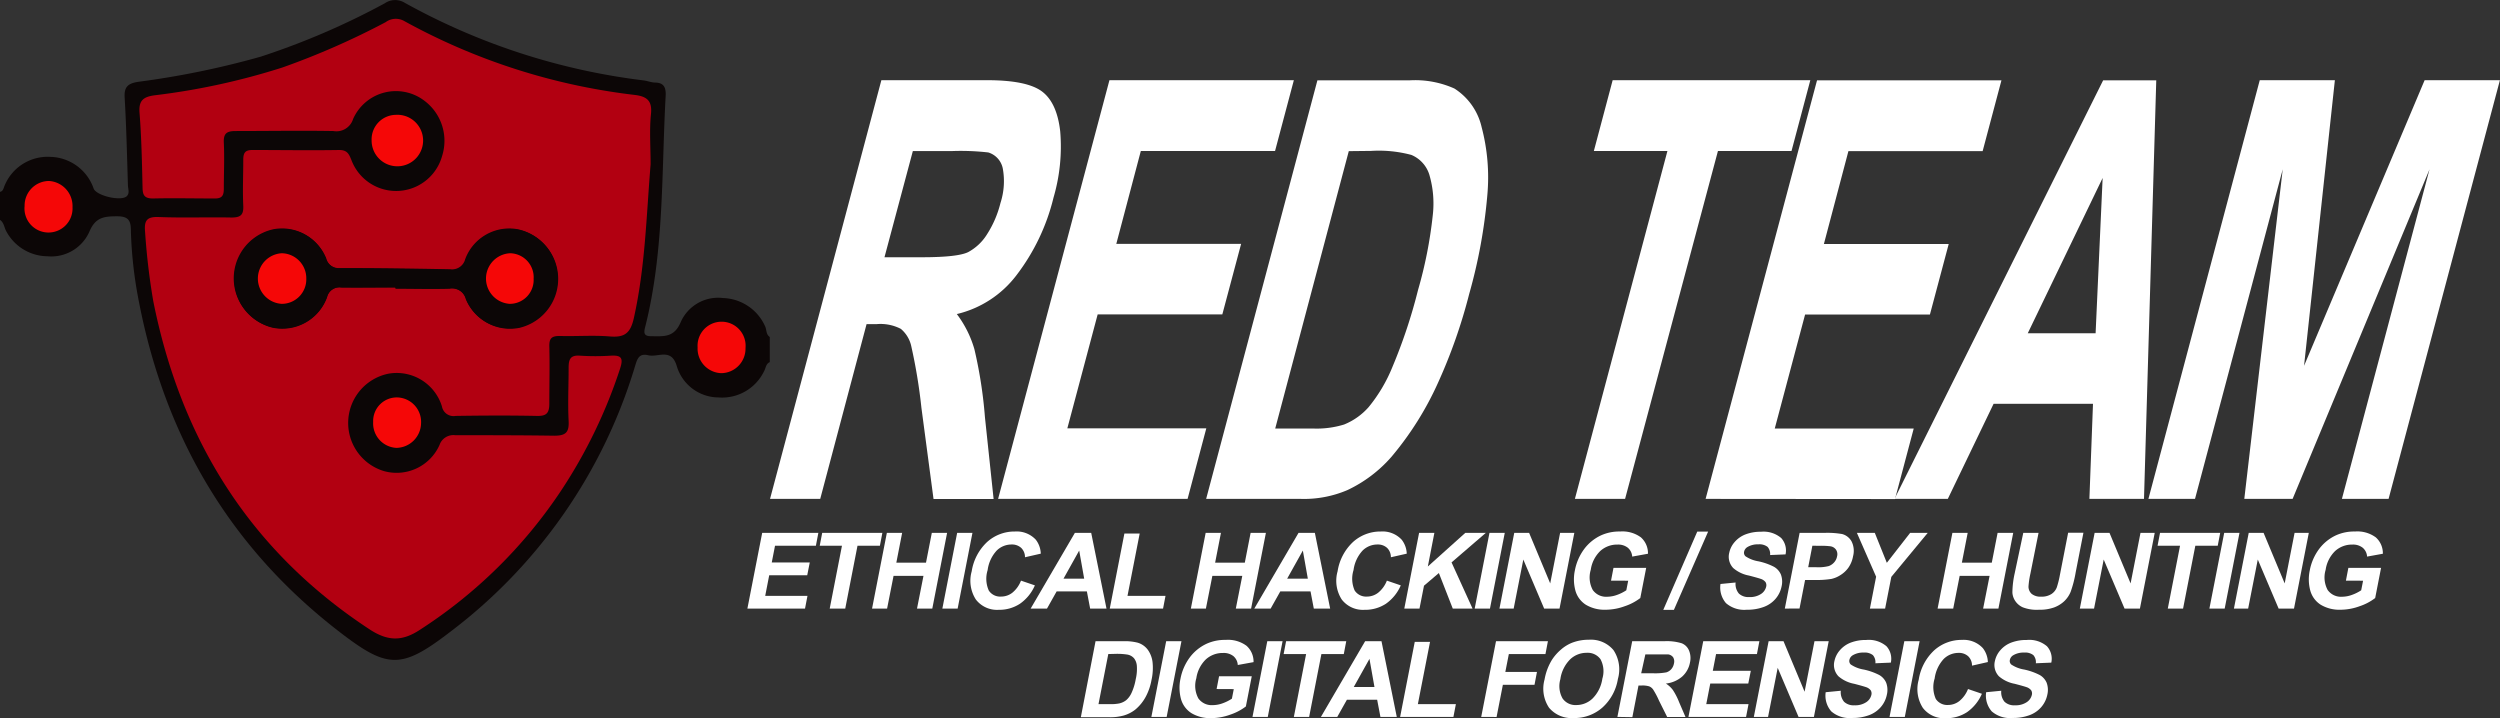
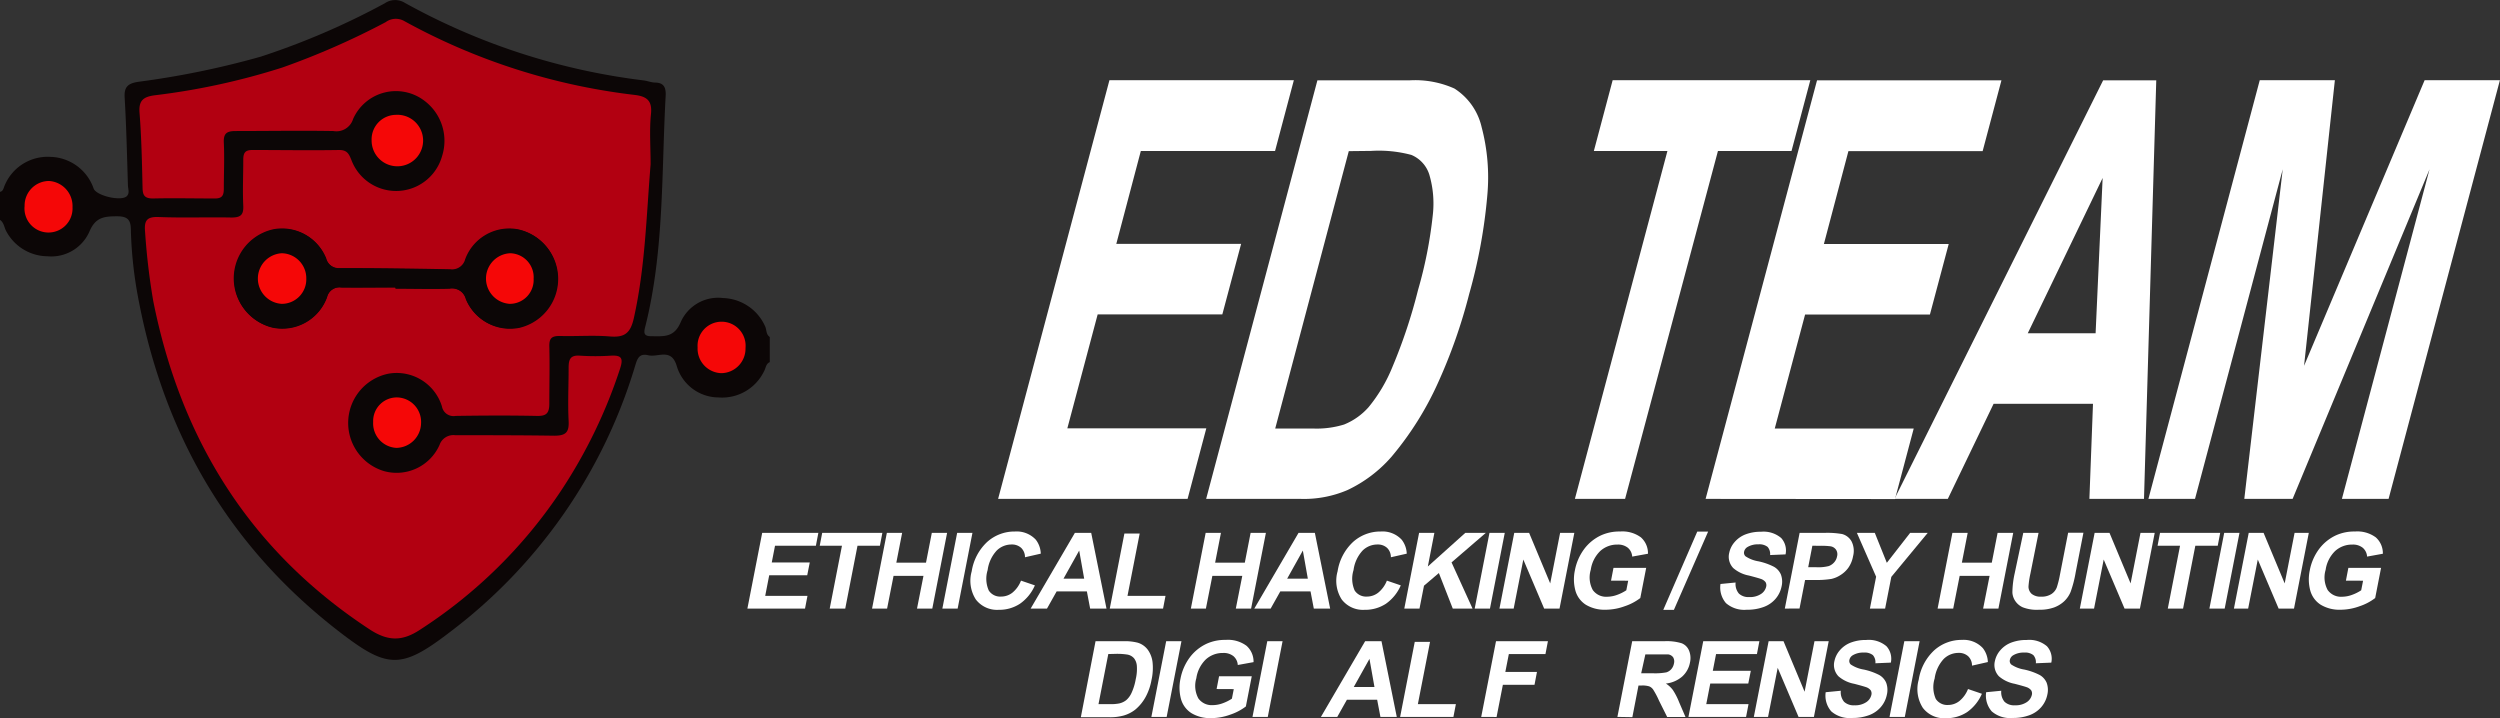
<svg xmlns="http://www.w3.org/2000/svg" id="Layer_1" data-name="Layer 1" viewBox="0 0 305.83 87.87">
  <rect x="0" y="0" width="305.83" height="87.87" fill="#333333" stroke="none" />
  <defs>
    <style>.cls-1{fill:#fff;}.cls-2{fill:#0c0606;}.cls-3{fill:#f50707;}.cls-4{fill:#b20011;}</style>
  </defs>
  <path class="cls-1" d="M1068.15,288.42l1.81-9.26h6.87l-.3,1.57h-5l-.4,2.05h4.65l-.31,1.56h-4.65l-.49,2.52h5.17l-.3,1.56Z" transform="translate(-976.72 -213.97)" />
  <path class="cls-1" d="M1078.22,288.42l1.5-7.69H1077l.3-1.57h7.36l-.3,1.57h-2.74l-1.5,7.69Z" transform="translate(-976.72 -213.97)" />
  <path class="cls-1" d="M1083.4,288.42l1.81-9.26h1.87l-.71,3.64H1090l.71-3.64h1.87l-1.81,9.26h-1.87l.79-4h-3.66l-.79,4Z" transform="translate(-976.72 -213.97)" />
  <path class="cls-1" d="M1092,288.42l1.81-9.26h1.87l-1.81,9.26Z" transform="translate(-976.72 -213.97)" />
  <path class="cls-1" d="M1101.62,285l1.7.58a5.31,5.31,0,0,1-1.83,2.25,4.61,4.61,0,0,1-2.6.74,3.26,3.26,0,0,1-2.79-1.26,4.23,4.23,0,0,1-.51-3.45,6.22,6.22,0,0,1,1.89-3.59,5,5,0,0,1,3.39-1.28,3.2,3.2,0,0,1,2.56,1,2.93,2.93,0,0,1,.61,1.71l-1.93.44a1.58,1.58,0,0,0-.46-1.14,1.65,1.65,0,0,0-1.19-.42,2.57,2.57,0,0,0-1.81.74,4.37,4.37,0,0,0-1.11,2.39,3.54,3.54,0,0,0,.14,2.5,1.66,1.66,0,0,0,1.5.74,2.23,2.23,0,0,0,1.38-.47A3.54,3.54,0,0,0,1101.62,285Z" transform="translate(-976.72 -213.97)" />
  <path class="cls-1" d="M1112.08,288.42h-2l-.4-2.1h-3.7l-1.18,2.1h-2l5.41-9.26h2Zm-2.73-3.66-.61-3.44-1.92,3.44Z" transform="translate(-976.72 -213.97)" />
  <path class="cls-1" d="M1112.48,288.42l1.79-9.18h1.87l-1.49,7.62h4.65l-.3,1.56Z" transform="translate(-976.72 -213.97)" />
  <path class="cls-1" d="M1122.4,288.42l1.81-9.26h1.87l-.71,3.64H1129l.71-3.64h1.87l-1.81,9.26h-1.87l.79-4h-3.66l-.79,4Z" transform="translate(-976.72 -213.97)" />
  <path class="cls-1" d="M1139.44,288.42h-2l-.4-2.1h-3.7l-1.18,2.1h-2l5.41-9.26h2Zm-2.73-3.66-.61-3.44-1.92,3.44Z" transform="translate(-976.72 -213.97)" />
  <path class="cls-1" d="M1146.38,285l1.7.58a5.32,5.32,0,0,1-1.82,2.25,4.62,4.62,0,0,1-2.61.74,3.26,3.26,0,0,1-2.79-1.26,4.23,4.23,0,0,1-.51-3.45,6.22,6.22,0,0,1,1.89-3.59,5,5,0,0,1,3.39-1.28,3.2,3.2,0,0,1,2.56,1,2.94,2.94,0,0,1,.62,1.71l-1.94.44a1.57,1.57,0,0,0-.46-1.14,1.65,1.65,0,0,0-1.19-.42,2.57,2.57,0,0,0-1.81.74,4.37,4.37,0,0,0-1.11,2.39,3.55,3.55,0,0,0,.14,2.5,1.67,1.67,0,0,0,1.5.74,2.23,2.23,0,0,0,1.37-.47A3.54,3.54,0,0,0,1146.38,285Z" transform="translate(-976.72 -213.97)" />
  <path class="cls-1" d="M1148.51,288.42l1.81-9.26h1.87l-.8,4.11,4.58-4.11h2.51l-4.19,3.61,2.57,5.65h-2.42l-1.7-4.35-1.82,1.55-.55,2.8Z" transform="translate(-976.72 -213.97)" />
  <path class="cls-1" d="M1157.12,288.42l1.81-9.26h1.87l-1.81,9.26Z" transform="translate(-976.72 -213.97)" />
  <path class="cls-1" d="M1160.15,288.42l1.81-9.26h1.82l2.58,6.18,1.21-6.18h1.74l-1.81,9.26h-1.88l-2.55-6-1.18,6Z" transform="translate(-976.72 -213.97)" />
  <path class="cls-1" d="M1173.8,285l.3-1.56h4l-.72,3.69a6.52,6.52,0,0,1-1.9,1,6.85,6.85,0,0,1-2.34.43,4.44,4.44,0,0,1-2.42-.61,3,3,0,0,1-1.28-1.74,5.29,5.29,0,0,1-.06-2.47,6.36,6.36,0,0,1,1.11-2.57,5.44,5.44,0,0,1,2.11-1.72,5.38,5.38,0,0,1,2.31-.46,3.81,3.81,0,0,1,2.55.72,2.6,2.6,0,0,1,.86,2l-1.93.35a1.54,1.54,0,0,0-.53-1.08,1.9,1.9,0,0,0-1.27-.39,3.06,3.06,0,0,0-2.1.78,4,4,0,0,0-1.17,2.31,3.23,3.23,0,0,0,.25,2.47,2,2,0,0,0,1.76.82,3.59,3.59,0,0,0,1.22-.23,5.21,5.21,0,0,0,1.12-.56l.23-1.17Z" transform="translate(-976.72 -213.97)" />
  <path class="cls-1" d="M1180.19,288.58l4.16-9.58h1.33l-4.19,9.58Z" transform="translate(-976.72 -213.97)" />
  <path class="cls-1" d="M1187.19,285.41l1.85-.18a1.82,1.82,0,0,0,.4,1.35,1.7,1.7,0,0,0,1.27.43,2.42,2.42,0,0,0,1.44-.38,1.46,1.46,0,0,0,.63-.89.74.74,0,0,0-.08-.56,1.21,1.21,0,0,0-.6-.4q-.31-.11-1.42-.4a4.07,4.07,0,0,1-1.93-.92,2,2,0,0,1-.49-1.86,2.89,2.89,0,0,1,.66-1.32,3.32,3.32,0,0,1,1.34-.94,5.15,5.15,0,0,1,1.89-.32,3.32,3.32,0,0,1,2.47.77,2.27,2.27,0,0,1,.53,2l-1.89.08a1.3,1.3,0,0,0-.31-1,1.63,1.63,0,0,0-1.12-.31,2.46,2.46,0,0,0-1.34.33.86.86,0,0,0-.41.57.59.59,0,0,0,.17.56,4,4,0,0,0,1.6.62,7.61,7.61,0,0,1,1.89.67,2,2,0,0,1,.84.94,2.53,2.53,0,0,1,.08,1.48,3.31,3.31,0,0,1-.73,1.49,3.46,3.46,0,0,1-1.45,1,5.73,5.73,0,0,1-2.08.34,3.4,3.4,0,0,1-2.54-.81A2.93,2.93,0,0,1,1187.19,285.41Z" transform="translate(-976.72 -213.97)" />
  <path class="cls-1" d="M1195.06,288.42l1.81-9.26h3a10.43,10.43,0,0,1,2.2.14,1.87,1.87,0,0,1,1.16.91,2.57,2.57,0,0,1,.18,1.8,3.54,3.54,0,0,1-.59,1.43,3.42,3.42,0,0,1-1,.91,3.34,3.34,0,0,1-1.06.44,11,11,0,0,1-2,.13h-1.22l-.68,3.49Zm3.37-7.69-.51,2.63h1a5.19,5.19,0,0,0,1.51-.14,1.61,1.61,0,0,0,.67-.46,1.49,1.49,0,0,0,.35-.72,1,1,0,0,0-.13-.83,1,1,0,0,0-.67-.41,8.57,8.57,0,0,0-1.33-.06Z" transform="translate(-976.72 -213.97)" />
  <path class="cls-1" d="M1205.47,288.42l.76-3.9-2.35-5.36h2.19l1.47,3.66,2.85-3.66h2.15l-4.45,5.38-.76,3.88Z" transform="translate(-976.72 -213.97)" />
  <path class="cls-1" d="M1213.75,288.42l1.81-9.26h1.87l-.71,3.64h3.66l.71-3.64H1223l-1.81,9.26h-1.87l.79-4h-3.66l-.79,4Z" transform="translate(-976.72 -213.97)" />
  <path class="cls-1" d="M1224.23,279.16h1.87l-1,5a10.36,10.36,0,0,0-.23,1.55,1.19,1.19,0,0,0,.39.91,1.71,1.71,0,0,0,1.17.34,2.17,2.17,0,0,0,1.26-.33,1.69,1.69,0,0,0,.64-.8,11.48,11.48,0,0,0,.39-1.57l1-5.12h1.87l-.95,4.86a13.82,13.82,0,0,1-.61,2.36,3.35,3.35,0,0,1-.79,1.16,3.7,3.7,0,0,1-1.24.76,5.19,5.19,0,0,1-1.84.28,4.71,4.71,0,0,1-2-.3,2.17,2.17,0,0,1-.93-.8,2.08,2.08,0,0,1-.33-1,11.36,11.36,0,0,1,.28-2.35Z" transform="translate(-976.72 -213.97)" />
  <path class="cls-1" d="M1231.15,288.42l1.81-9.26h1.82l2.58,6.18,1.21-6.18h1.74l-1.81,9.26h-1.88l-2.55-6-1.18,6Z" transform="translate(-976.72 -213.97)" />
  <path class="cls-1" d="M1241.91,288.42l1.5-7.69h-2.75l.3-1.57h7.36l-.3,1.57h-2.74l-1.5,7.69Z" transform="translate(-976.72 -213.97)" />
  <path class="cls-1" d="M1247,288.42l1.81-9.26h1.87l-1.81,9.26Z" transform="translate(-976.72 -213.97)" />
  <path class="cls-1" d="M1250,288.42l1.81-9.26h1.82l2.58,6.18,1.21-6.18h1.74l-1.81,9.26h-1.88l-2.55-6-1.18,6Z" transform="translate(-976.72 -213.97)" />
  <path class="cls-1" d="M1263.7,285l.3-1.56h4l-.72,3.69a6.52,6.52,0,0,1-1.9,1,6.85,6.85,0,0,1-2.34.43,4.44,4.44,0,0,1-2.42-.61,3,3,0,0,1-1.28-1.74,5.29,5.29,0,0,1-.06-2.47,6.36,6.36,0,0,1,1.11-2.57,5.44,5.44,0,0,1,2.11-1.72,5.38,5.38,0,0,1,2.31-.46,3.81,3.81,0,0,1,2.55.72,2.6,2.6,0,0,1,.86,2l-1.93.35a1.54,1.54,0,0,0-.53-1.08,1.9,1.9,0,0,0-1.27-.39,3.06,3.06,0,0,0-2.1.78,4,4,0,0,0-1.17,2.31,3.23,3.23,0,0,0,.25,2.47,2,2,0,0,0,1.76.82,3.59,3.59,0,0,0,1.22-.23,5.21,5.21,0,0,0,1.12-.56l.23-1.17Z" transform="translate(-976.72 -213.97)" />
  <path class="cls-1" d="M1110.74,292.41h3.42a6.29,6.29,0,0,1,1.73.18,2.39,2.39,0,0,1,1.23.85,3.24,3.24,0,0,1,.59,1.5,6.65,6.65,0,0,1-.12,2.19,7,7,0,0,1-.67,2,5.33,5.33,0,0,1-1.31,1.64,4.17,4.17,0,0,1-1.46.74,6.07,6.07,0,0,1-1.69.2h-3.52Zm1.56,1.57-1.2,6.13h1.4a5.29,5.29,0,0,0,1.15-.09,2.16,2.16,0,0,0,.83-.39,2.56,2.56,0,0,0,.66-.89,6.79,6.79,0,0,0,.52-1.7,5.37,5.37,0,0,0,.13-1.65,1.7,1.7,0,0,0-.35-.9,1.41,1.41,0,0,0-.78-.44,8.08,8.08,0,0,0-1.52-.09Z" transform="translate(-976.72 -213.97)" />
  <path class="cls-1" d="M1117.57,301.67l1.81-9.26h1.87l-1.81,9.26Z" transform="translate(-976.72 -213.97)" />
  <path class="cls-1" d="M1125.55,298.26l.3-1.56h4l-.72,3.69a6.52,6.52,0,0,1-1.9,1,6.85,6.85,0,0,1-2.34.43,4.44,4.44,0,0,1-2.42-.61,3,3,0,0,1-1.28-1.74,5.29,5.29,0,0,1-.06-2.47,6.36,6.36,0,0,1,1.11-2.57,5.44,5.44,0,0,1,2.11-1.72,5.38,5.38,0,0,1,2.31-.46,3.81,3.81,0,0,1,2.55.72,2.6,2.6,0,0,1,.86,2l-1.93.35a1.54,1.54,0,0,0-.53-1.08,1.9,1.9,0,0,0-1.27-.39,3.06,3.06,0,0,0-2.1.78,4,4,0,0,0-1.17,2.31,3.23,3.23,0,0,0,.25,2.47,2,2,0,0,0,1.76.82,3.59,3.59,0,0,0,1.22-.23,5.21,5.21,0,0,0,1.12-.56l.23-1.17Z" transform="translate(-976.72 -213.97)" />
  <path class="cls-1" d="M1129.94,301.67l1.81-9.26h1.87l-1.81,9.26Z" transform="translate(-976.72 -213.97)" />
-   <path class="cls-1" d="M1135,301.67l1.5-7.69h-2.75l.3-1.57h7.36l-.3,1.57h-2.74l-1.5,7.69Z" transform="translate(-976.72 -213.97)" />
  <path class="cls-1" d="M1147.59,301.67h-2l-.4-2.1h-3.7l-1.18,2.1h-2l5.41-9.26h2Zm-2.73-3.66-.61-3.44-1.92,3.44Z" transform="translate(-976.72 -213.97)" />
  <path class="cls-1" d="M1148,301.67l1.79-9.18h1.87l-1.49,7.62h4.65l-.3,1.56Z" transform="translate(-976.72 -213.97)" />
  <path class="cls-1" d="M1157.92,301.67l1.81-9.26h6.35l-.3,1.57h-4.48l-.43,2.19h3.87l-.3,1.57h-3.87l-.77,3.94Z" transform="translate(-976.72 -213.97)" />
-   <path class="cls-1" d="M1165.67,297.09a6.83,6.83,0,0,1,.89-2.38,5.76,5.76,0,0,1,1.11-1.27,4.71,4.71,0,0,1,1.36-.84,5.65,5.65,0,0,1,2.07-.37,3.59,3.59,0,0,1,3,1.27,4.25,4.25,0,0,1,.54,3.53,6,6,0,0,1-1.91,3.51,5.18,5.18,0,0,1-3.51,1.27,3.6,3.6,0,0,1-3-1.26A4.19,4.19,0,0,1,1165.67,297.09Zm1.94-.06a3.07,3.07,0,0,0,.26,2.38,1.92,1.92,0,0,0,1.68.81,2.86,2.86,0,0,0,2-.81,4.31,4.31,0,0,0,1.19-2.42,3.11,3.11,0,0,0-.23-2.38,1.93,1.93,0,0,0-1.7-.78,2.89,2.89,0,0,0-2,.79A4.26,4.26,0,0,0,1167.61,297Z" transform="translate(-976.72 -213.97)" />
  <path class="cls-1" d="M1174.58,301.67l1.81-9.26h3.94a6.26,6.26,0,0,1,2.11.25,1.61,1.61,0,0,1,.9.89,2.41,2.41,0,0,1,.12,1.46,3.06,3.06,0,0,1-.95,1.72,3.64,3.64,0,0,1-2,.86,3.27,3.27,0,0,1,.85.78,8.1,8.1,0,0,1,.77,1.5l.78,1.81h-2.24l-1-2a10.08,10.08,0,0,0-.72-1.36,1.09,1.09,0,0,0-.49-.39,2.85,2.85,0,0,0-.92-.1h-.38l-.75,3.87Zm2.91-5.34h1.38a7.52,7.52,0,0,0,1.7-.11,1.32,1.32,0,0,0,.6-.39,1.45,1.45,0,0,0,.33-.7,1,1,0,0,0-.1-.75.91.91,0,0,0-.63-.36c-.15,0-.6,0-1.36,0H1178Z" transform="translate(-976.72 -213.97)" />
  <path class="cls-1" d="M1183.27,301.67l1.81-9.26h6.87l-.3,1.57h-5l-.4,2.05h4.65l-.31,1.56h-4.65l-.49,2.52h5.17l-.3,1.56Z" transform="translate(-976.72 -213.97)" />
  <path class="cls-1" d="M1191.27,301.67l1.81-9.26h1.82l2.58,6.18,1.21-6.18h1.74l-1.81,9.26h-1.88l-2.55-6-1.18,6Z" transform="translate(-976.72 -213.97)" />
  <path class="cls-1" d="M1200.06,298.65l1.85-.18a1.82,1.82,0,0,0,.4,1.35,1.7,1.7,0,0,0,1.27.43,2.42,2.42,0,0,0,1.44-.38,1.46,1.46,0,0,0,.63-.89.74.74,0,0,0-.08-.56,1.21,1.21,0,0,0-.6-.4q-.31-.11-1.42-.4a4.06,4.06,0,0,1-1.93-.92,2,2,0,0,1-.49-1.86,2.89,2.89,0,0,1,.66-1.32,3.32,3.32,0,0,1,1.34-.94,5.16,5.16,0,0,1,1.89-.32,3.33,3.33,0,0,1,2.48.77,2.27,2.27,0,0,1,.53,2l-1.89.08a1.3,1.3,0,0,0-.31-1,1.62,1.62,0,0,0-1.12-.31,2.46,2.46,0,0,0-1.34.33.87.87,0,0,0-.41.57.59.59,0,0,0,.17.56,4,4,0,0,0,1.6.62,7.61,7.61,0,0,1,1.89.67,2,2,0,0,1,.84.94,2.53,2.53,0,0,1,.08,1.48,3.31,3.31,0,0,1-.73,1.49,3.46,3.46,0,0,1-1.45,1,5.73,5.73,0,0,1-2.08.34,3.4,3.4,0,0,1-2.54-.81A2.93,2.93,0,0,1,1200.06,298.65Z" transform="translate(-976.72 -213.97)" />
  <path class="cls-1" d="M1207.87,301.67l1.81-9.26h1.87l-1.81,9.26Z" transform="translate(-976.72 -213.97)" />
  <path class="cls-1" d="M1217.47,298.26l1.7.58a5.32,5.32,0,0,1-1.82,2.25,4.62,4.62,0,0,1-2.61.74,3.26,3.26,0,0,1-2.79-1.26,4.23,4.23,0,0,1-.51-3.45,6.22,6.22,0,0,1,1.89-3.59,5,5,0,0,1,3.39-1.28,3.2,3.2,0,0,1,2.56,1,2.94,2.94,0,0,1,.62,1.71l-1.94.44a1.57,1.57,0,0,0-.46-1.14,1.65,1.65,0,0,0-1.19-.42,2.57,2.57,0,0,0-1.81.74,4.37,4.37,0,0,0-1.11,2.39,3.55,3.55,0,0,0,.14,2.5,1.67,1.67,0,0,0,1.5.74,2.23,2.23,0,0,0,1.37-.47A3.54,3.54,0,0,0,1217.47,298.26Z" transform="translate(-976.72 -213.97)" />
  <path class="cls-1" d="M1219.69,298.65l1.85-.18a1.82,1.82,0,0,0,.4,1.35,1.7,1.7,0,0,0,1.27.43,2.42,2.42,0,0,0,1.44-.38,1.46,1.46,0,0,0,.63-.89.74.74,0,0,0-.08-.56,1.21,1.21,0,0,0-.6-.4q-.31-.11-1.42-.4a4.06,4.06,0,0,1-1.93-.92,2,2,0,0,1-.49-1.86,2.89,2.89,0,0,1,.66-1.32,3.32,3.32,0,0,1,1.34-.94,5.16,5.16,0,0,1,1.89-.32,3.33,3.33,0,0,1,2.48.77,2.27,2.27,0,0,1,.53,2l-1.89.08a1.3,1.3,0,0,0-.31-1,1.62,1.62,0,0,0-1.12-.31,2.46,2.46,0,0,0-1.34.33.87.87,0,0,0-.41.57.59.59,0,0,0,.17.56,4,4,0,0,0,1.6.62,7.61,7.61,0,0,1,1.89.67,2,2,0,0,1,.84.94,2.53,2.53,0,0,1,.08,1.48,3.31,3.31,0,0,1-.73,1.49,3.46,3.46,0,0,1-1.45,1,5.73,5.73,0,0,1-2.08.34,3.4,3.4,0,0,1-2.54-.81A2.93,2.93,0,0,1,1219.69,298.65Z" transform="translate(-976.72 -213.97)" />
  <path class="cls-2" d="M976.72,237.44c.42-.09.43-.49.57-.78a5.69,5.69,0,0,1,5.57-3.5,5.75,5.75,0,0,1,5.32,3.89c.37.89,3.41,1.58,4.06.91.36-.37.15-.87.13-1.3-.11-3.58-.19-7.16-.4-10.74-.08-1.32.39-1.74,1.65-1.94a105.16,105.16,0,0,0,15-3.08,91.5,91.5,0,0,0,15.16-6.52,2.24,2.24,0,0,1,2.38-.11,80.18,80.18,0,0,0,29.32,9.54c.45.06.89.24,1.34.26,1.12,0,1.39.6,1.33,1.66-.52,9.47-.16,19-2.52,28.31-.17.68-.12,1.06.74,1.06,1.5,0,2.82.22,3.63-1.74a5,5,0,0,1,5.17-2.93,5.83,5.83,0,0,1,5.13,3.42c.23.44.09,1,.59,1.35v3.07c-.49.2-.48.73-.7,1.11a5.7,5.7,0,0,1-5.58,3.21,5.36,5.36,0,0,1-5.11-3.87c-.67-2.22-2.29-1-3.48-1.29s-1.37.54-1.64,1.42a63.65,63.65,0,0,1-22.63,32.45c-6,4.61-7.66,4.5-13.68-.17-13.27-10.28-21.15-23.78-24.34-40.17a52.17,52.17,0,0,1-1-8.79c0-1.25-.32-1.75-1.73-1.74-1.58,0-2.62.14-3.35,1.89a5.09,5.09,0,0,1-5.13,3,5.77,5.77,0,0,1-5-3c-.29-.47-.29-1.11-.8-1.45Z" transform="translate(-976.72 -213.97)" />
  <path class="cls-2" d="M1056.31,234.07c0-2-.15-4.11,0-6.14.16-1.7-.44-2.29-2-2.48a76.9,76.9,0,0,1-28.23-9.07,2.09,2.09,0,0,0-2.21.17,94.09,94.09,0,0,1-12.64,5.55,84.19,84.19,0,0,1-15.64,3.4c-1.36.2-1.95.64-1.83,2.14.24,3.06.3,6.13.37,9.2,0,.93.29,1.31,1.28,1.28,2.5-.06,5-.05,7.51,0,.92,0,1.17-.34,1.15-1.2,0-1.88,0-3.76,0-5.63-.05-1.14.35-1.44,1.46-1.42,4,.06,8,0,11.94,0a2.13,2.13,0,0,0,2.41-1.46,5.73,5.73,0,0,1,8.76-2.22,6.12,6.12,0,0,1,2.14,6.71,5.84,5.84,0,0,1-11.1.52c-.3-.73-.52-1.24-1.5-1.23-3.53.07-7.05.05-10.58,0-.92,0-1.17.33-1.15,1.2,0,1.88,0,3.76,0,5.63.05,1.15-.36,1.45-1.46,1.43-3-.07-5.92.06-8.87-.06-1.5-.06-1.81.45-1.68,1.84a82.24,82.24,0,0,0,1,8.45c3.39,17,11.84,30.55,26.46,40.15,2.22,1.45,4,1.5,6.15.06a59.31,59.31,0,0,0,17.26-17,61.68,61.68,0,0,0,7.25-15c.42-1.3.09-1.61-1.16-1.54a28.66,28.66,0,0,1-3.75,0c-1.18-.09-1.43.42-1.4,1.48.06,2.16-.06,4.33,0,6.48.07,1.38-.29,1.87-1.76,1.83-4-.1-8.08,0-12.11-.06a1.79,1.79,0,0,0-1.92,1.19,5.75,5.75,0,0,1-6.8,3.2,6.15,6.15,0,0,1,.57-11.92,5.79,5.79,0,0,1,6.52,4,1.45,1.45,0,0,0,1.69,1.17c3.3,0,6.6-.06,9.9,0,1.17,0,1.6-.29,1.55-1.51-.09-2.33,0-4.66,0-7,0-1,.3-1.29,1.27-1.27,2,.06,4.11-.11,6.14.06,1.8.15,2.51-.42,2.93-2.25C1055.65,246.67,1055.79,240.36,1056.31,234.07Z" transform="translate(-976.72 -213.97)" />
  <path class="cls-2" d="M1022.18,231.12a2.91,2.91,0,1,0,2.93-3.1A3,3,0,0,0,1022.18,231.12Z" transform="translate(-976.72 -213.97)" />
  <path class="cls-3" d="M1067.92,256.54a2.94,2.94,0,1,0-5.86-.07,3,3,0,0,0,2.9,3.15A3,3,0,0,0,1067.92,256.54Z" transform="translate(-976.72 -213.97)" />
  <path class="cls-3" d="M982.73,236.11a3,3,0,0,0-3,3.06,2.94,2.94,0,1,0,5.86.15A3.07,3.07,0,0,0,982.73,236.11Z" transform="translate(-976.72 -213.97)" />
  <path class="cls-2" d="M1022.37,265.59a3,3,0,0,0,2.82,3.21,3.07,3.07,0,0,0,3-3,3,3,0,0,0-2.86-3.17A2.89,2.89,0,0,0,1022.37,265.59Z" transform="translate(-976.72 -213.97)" />
  <path class="cls-4" d="M1056.31,234.07c-.52,6.3-.66,12.6-2.05,18.81-.41,1.84-1.12,2.4-2.93,2.25-2-.17-4.09,0-6.14-.06-1,0-1.29.3-1.27,1.27.06,2.33,0,4.67,0,7,0,1.22-.39,1.54-1.55,1.51-3.3-.07-6.6-.05-9.9,0a1.45,1.45,0,0,1-1.69-1.17,5.79,5.79,0,0,0-6.52-4,6.15,6.15,0,0,0-.57,11.92,5.75,5.75,0,0,0,6.8-3.2,1.79,1.79,0,0,1,1.92-1.19c4,0,8.08,0,12.11.06,1.47,0,1.83-.45,1.76-1.83-.11-2.16,0-4.32,0-6.48,0-1.06.23-1.57,1.4-1.48a28.66,28.66,0,0,0,3.75,0c1.25-.07,1.58.24,1.16,1.54a61.68,61.68,0,0,1-7.25,15,59.31,59.31,0,0,1-17.26,17c-2.19,1.44-3.93,1.39-6.15-.06-14.61-9.59-23.07-23.18-26.46-40.15a82.24,82.24,0,0,1-1-8.45c-.13-1.39.18-1.9,1.68-1.84,3,.12,5.91,0,8.87.06,1.1,0,1.51-.28,1.46-1.43-.09-1.87,0-3.75,0-5.63,0-.87.24-1.21,1.15-1.2,3.53,0,7.05.06,10.58,0,1,0,1.2.5,1.5,1.23a5.84,5.84,0,0,0,11.1-.52,6.12,6.12,0,0,0-2.14-6.71,5.73,5.73,0,0,0-8.76,2.22,2.13,2.13,0,0,1-2.41,1.46c-4-.07-8,0-11.94,0-1.1,0-1.51.28-1.46,1.42.09,1.87,0,3.75,0,5.63,0,.86-.23,1.22-1.15,1.2-2.5,0-5-.06-7.51,0-1,0-1.26-.35-1.28-1.28-.07-3.07-.13-6.14-.37-9.2-.12-1.51.47-1.95,1.83-2.14a84.19,84.19,0,0,0,15.64-3.4,94.09,94.09,0,0,0,12.64-5.55,2.09,2.09,0,0,1,2.21-.17,76.9,76.9,0,0,0,28.23,9.07c1.61.19,2.21.78,2,2.48C1056.16,230,1056.31,232,1056.31,234.07Zm-31.2,15.06v.16c2.22,0,4.44.06,6.65,0a1.77,1.77,0,0,1,2,1.31,5.79,5.79,0,0,0,6.53,3.47,6.15,6.15,0,0,0-.18-12,5.75,5.75,0,0,0-6.41,3.66,1.67,1.67,0,0,1-1.87,1.24c-4.49-.09-9-.15-13.47-.15a1.63,1.63,0,0,1-1.72-1.22,5.76,5.76,0,0,0-6.33-3.54,6.15,6.15,0,0,0-.24,12,5.82,5.82,0,0,0,6.67-3.75,1.56,1.56,0,0,1,1.74-1.17C1020.67,249.17,1022.89,249.13,1025.11,249.13Z" transform="translate(-976.72 -213.97)" />
  <path class="cls-3" d="M1022.18,231.12a3,3,0,0,1,2.93-3.1,3.15,3.15,0,1,1-2.93,3.1Z" transform="translate(-976.72 -213.97)" />
  <path class="cls-3" d="M1022.37,265.59a2.89,2.89,0,0,1,3-3,3,3,0,0,1,2.86,3.17,3.07,3.07,0,0,1-3,3A3,3,0,0,1,1022.37,265.59Z" transform="translate(-976.72 -213.97)" />
  <path class="cls-2" d="M1025.11,249.13c-2.22,0-4.43,0-6.65,0a1.56,1.56,0,0,0-1.74,1.17A5.82,5.82,0,0,1,1010,254a6.15,6.15,0,0,1,.24-12,5.76,5.76,0,0,1,6.33,3.54,1.63,1.63,0,0,0,1.72,1.22c4.49,0,9,.06,13.47.15a1.67,1.67,0,0,0,1.87-1.24,5.75,5.75,0,0,1,6.41-3.66,6.15,6.15,0,0,1,.18,12,5.79,5.79,0,0,1-6.53-3.47,1.77,1.77,0,0,0-2-1.31c-2.21.09-4.43,0-6.65,0Zm-10.91-1.08a3,3,0,1,0-5.91,0,3,3,0,0,0,2.95,3.09A3,3,0,0,0,1014.19,248.05Zm27.81,0a2.94,2.94,0,0,0-2.87-3.13,3.1,3.1,0,0,0-.06,6.19A2.92,2.92,0,0,0,1042,248.08Z" transform="translate(-976.72 -213.97)" />
  <path class="cls-3" d="M1014.19,248.05a3,3,0,0,1-3,3.09,3.1,3.1,0,0,1,0-6.19A3.06,3.06,0,0,1,1014.19,248.05Z" transform="translate(-976.72 -213.97)" />
  <path class="cls-3" d="M1042,248.08a2.92,2.92,0,0,1-2.93,3.06,3.1,3.1,0,0,1,.06-6.19A2.94,2.94,0,0,1,1042,248.08Z" transform="translate(-976.72 -213.97)" />
-   <path class="cls-1" d="M1070.92,275l13.62-51.22h12.93q4.88,0,6.72,1.38t2.23,4.91a22.2,22.2,0,0,1-.82,8.07,25.5,25.5,0,0,1-4.55,9.52,12.88,12.88,0,0,1-7.28,4.73,13.16,13.16,0,0,1,2.15,4.3,54.86,54.86,0,0,1,1.29,8.32l1.06,10h-7.35l-1.48-11.15a66.52,66.52,0,0,0-1.24-7.53,3.83,3.83,0,0,0-1.28-2.13,5.41,5.41,0,0,0-2.94-.58h-1.25L1077.06,275Zm14-29.56h4.55q4.42,0,5.69-.63a6.14,6.14,0,0,0,2.3-2.17,12.75,12.75,0,0,0,1.65-3.84,8.64,8.64,0,0,0,.29-4.18,2.57,2.57,0,0,0-1.78-2,29.67,29.67,0,0,0-4.44-.17h-4.79Z" transform="translate(-976.72 -213.97)" />
  <path class="cls-1" d="M1098.82,275l13.62-51.22H1135l-2.3,8.66h-16.42l-3,11.36h15.27l-2.3,8.63H1111l-3.71,13.94h17L1122,275Z" transform="translate(-976.72 -213.97)" />
  <path class="cls-1" d="M1137.88,223.8h11.23a11.77,11.77,0,0,1,5.53,1,7.61,7.61,0,0,1,3.33,4.72,24.08,24.08,0,0,1,.7,8.3,64.44,64.44,0,0,1-2.22,12.11,65.14,65.14,0,0,1-3.83,10.9,38.56,38.56,0,0,1-5.66,9,16.46,16.46,0,0,1-5.4,4.09,13.5,13.5,0,0,1-5.73,1.08h-11.56Zm3.84,8.66-9,33.93h4.59a11.34,11.34,0,0,0,3.84-.49,8,8,0,0,0,3-2.13,18.93,18.93,0,0,0,2.92-4.94,64.46,64.46,0,0,0,3.12-9.38,53,53,0,0,0,1.8-9.12,12.49,12.49,0,0,0-.42-5,3.86,3.86,0,0,0-2.2-2.41,15.4,15.4,0,0,0-4.91-.49Z" transform="translate(-976.72 -213.97)" />
  <path class="cls-1" d="M1169.38,275l11.32-42.56h-9l2.3-8.66h24.18l-2.3,8.66h-9L1175.52,275Z" transform="translate(-976.72 -213.97)" />
  <path class="cls-1" d="M1185.37,275,1199,223.8h22.56l-2.3,8.66h-16.42l-3,11.36h15.27l-2.3,8.63h-15.27l-3.71,13.94h17l-2.29,8.63Z" transform="translate(-976.72 -213.97)" />
  <path class="cls-1" d="M1239,275h-6.68l.44-11.63h-12.16L1215,275h-6.52L1234,223.8h6.5Zm-5.92-20.26.86-19-9.16,19Z" transform="translate(-976.72 -213.97)" />
  <path class="cls-1" d="M1239.54,275l13.62-51.22h9.19l-3.77,34.94,14.75-34.94h9.21L1268.92,275h-5.71l10.72-40.32L1257.18,275h-5.91l4.7-40.32L1245.24,275Z" transform="translate(-976.72 -213.97)" />
</svg>